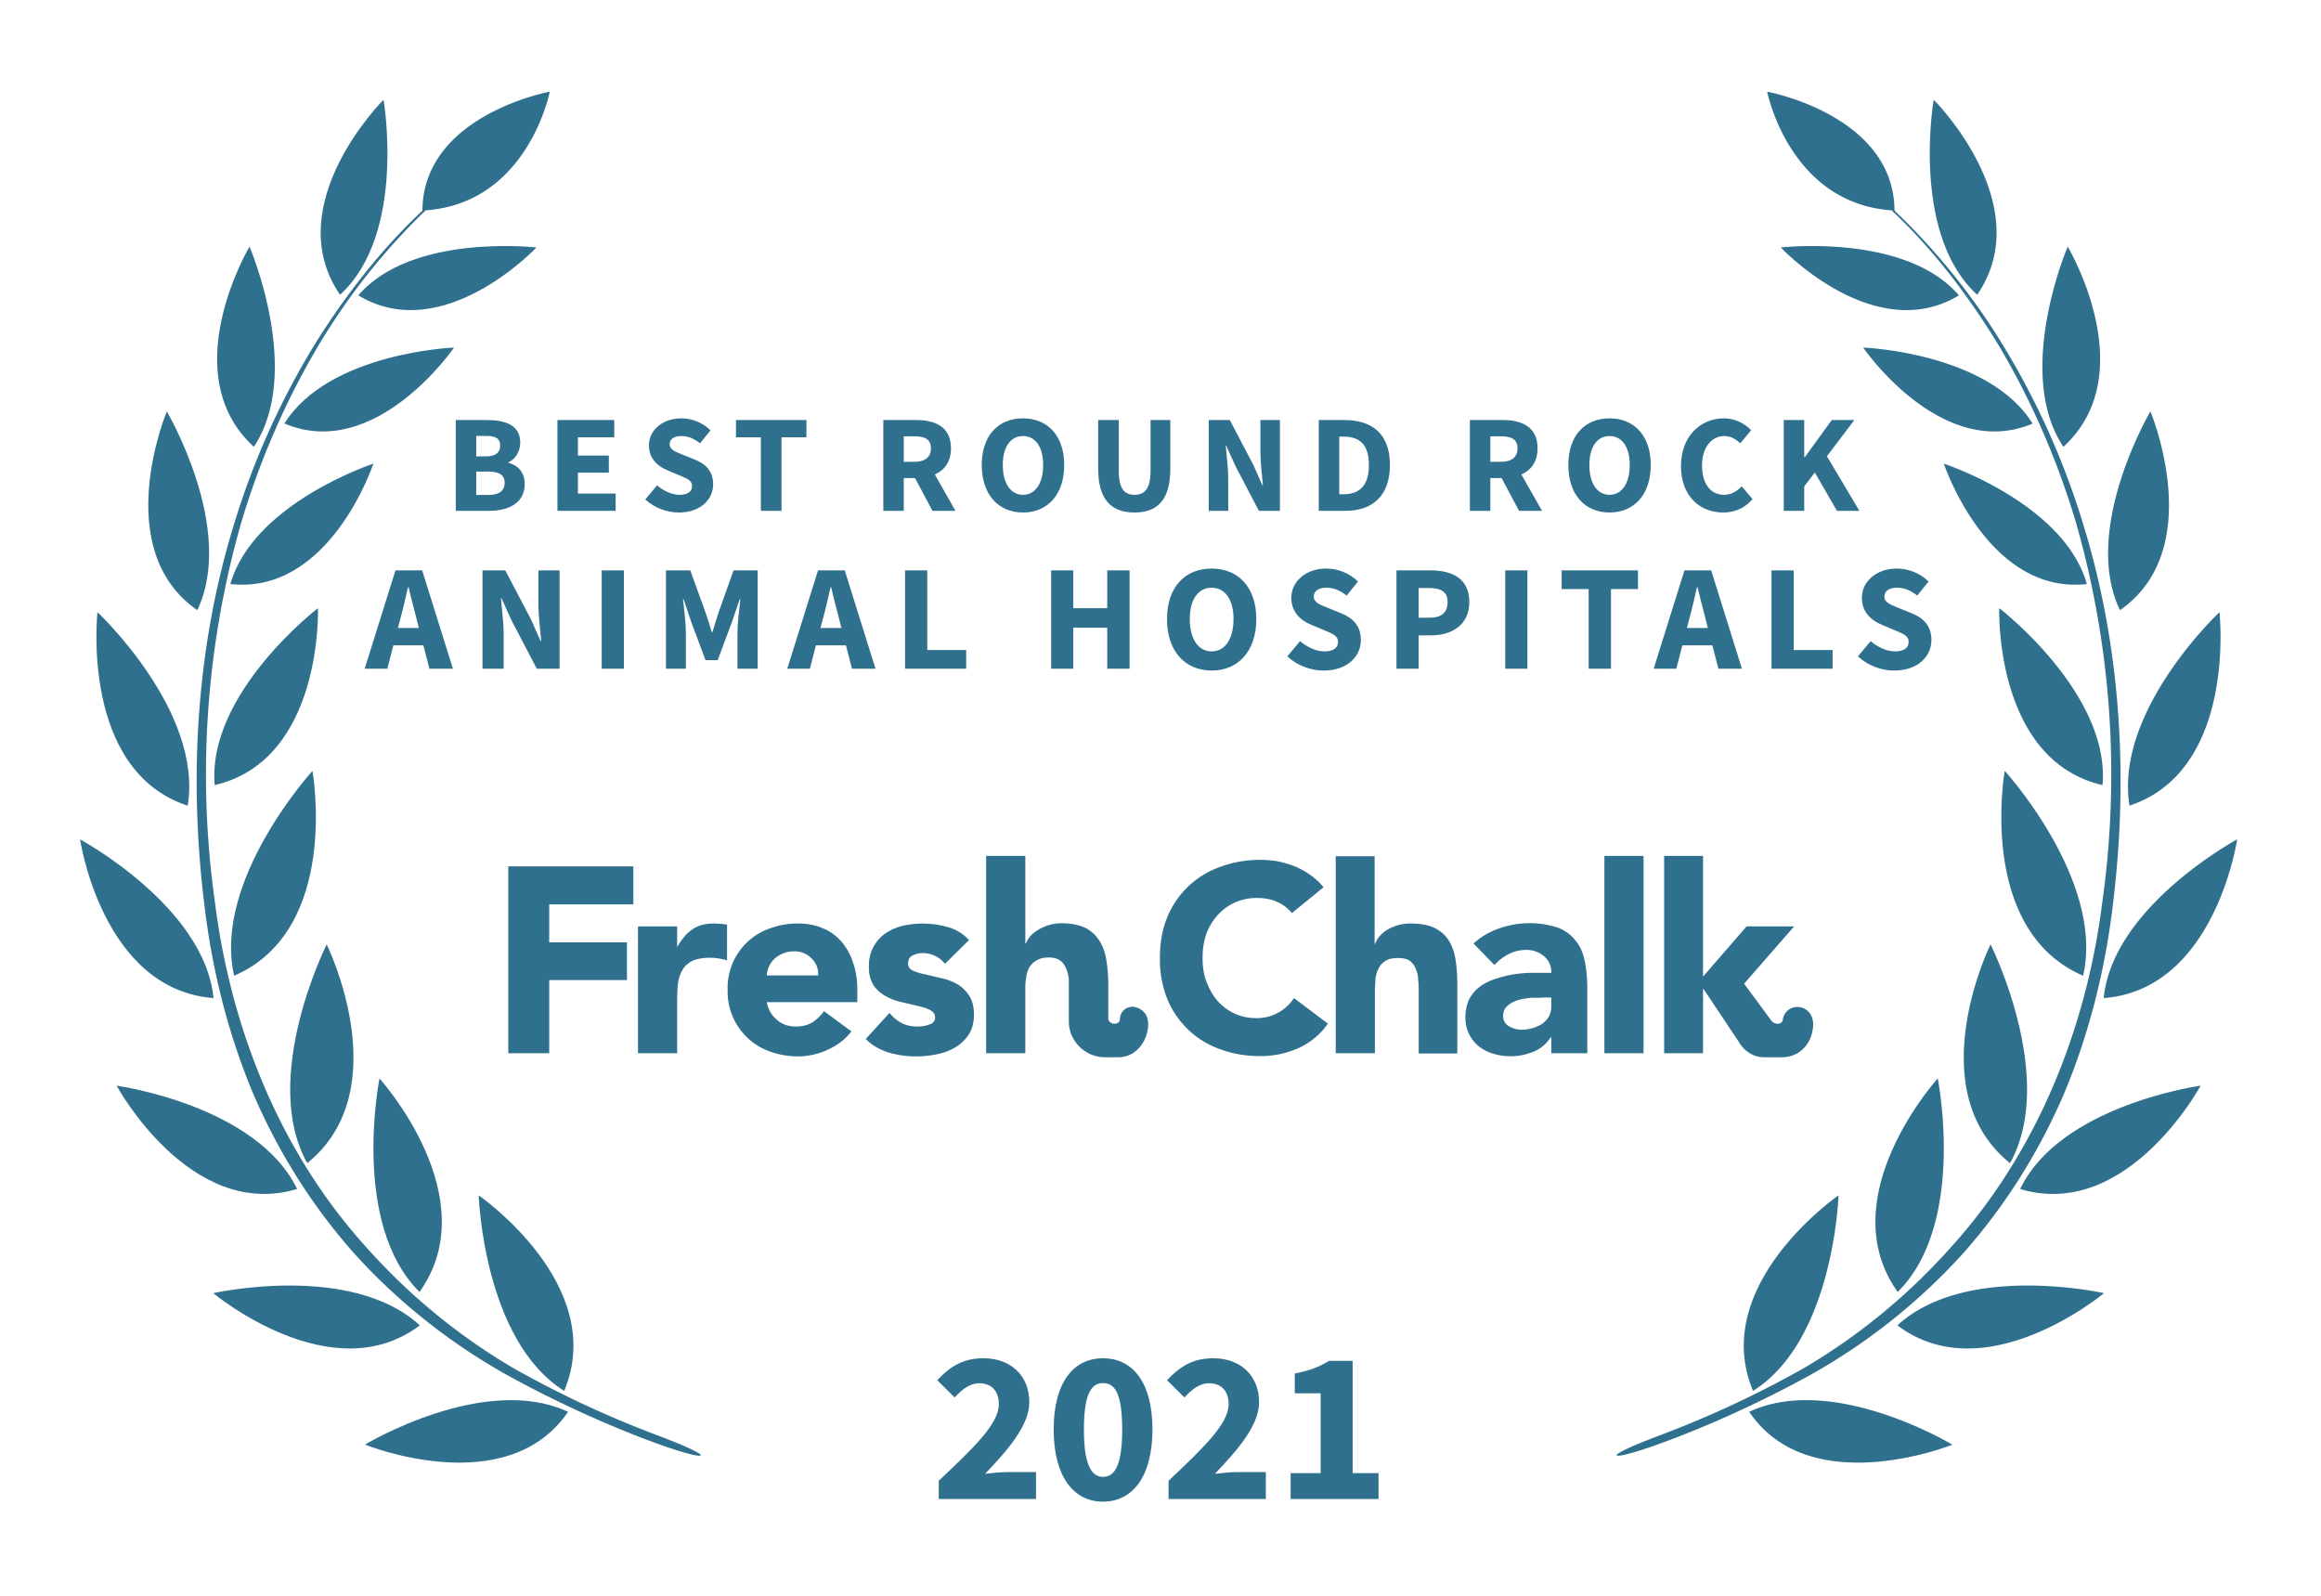
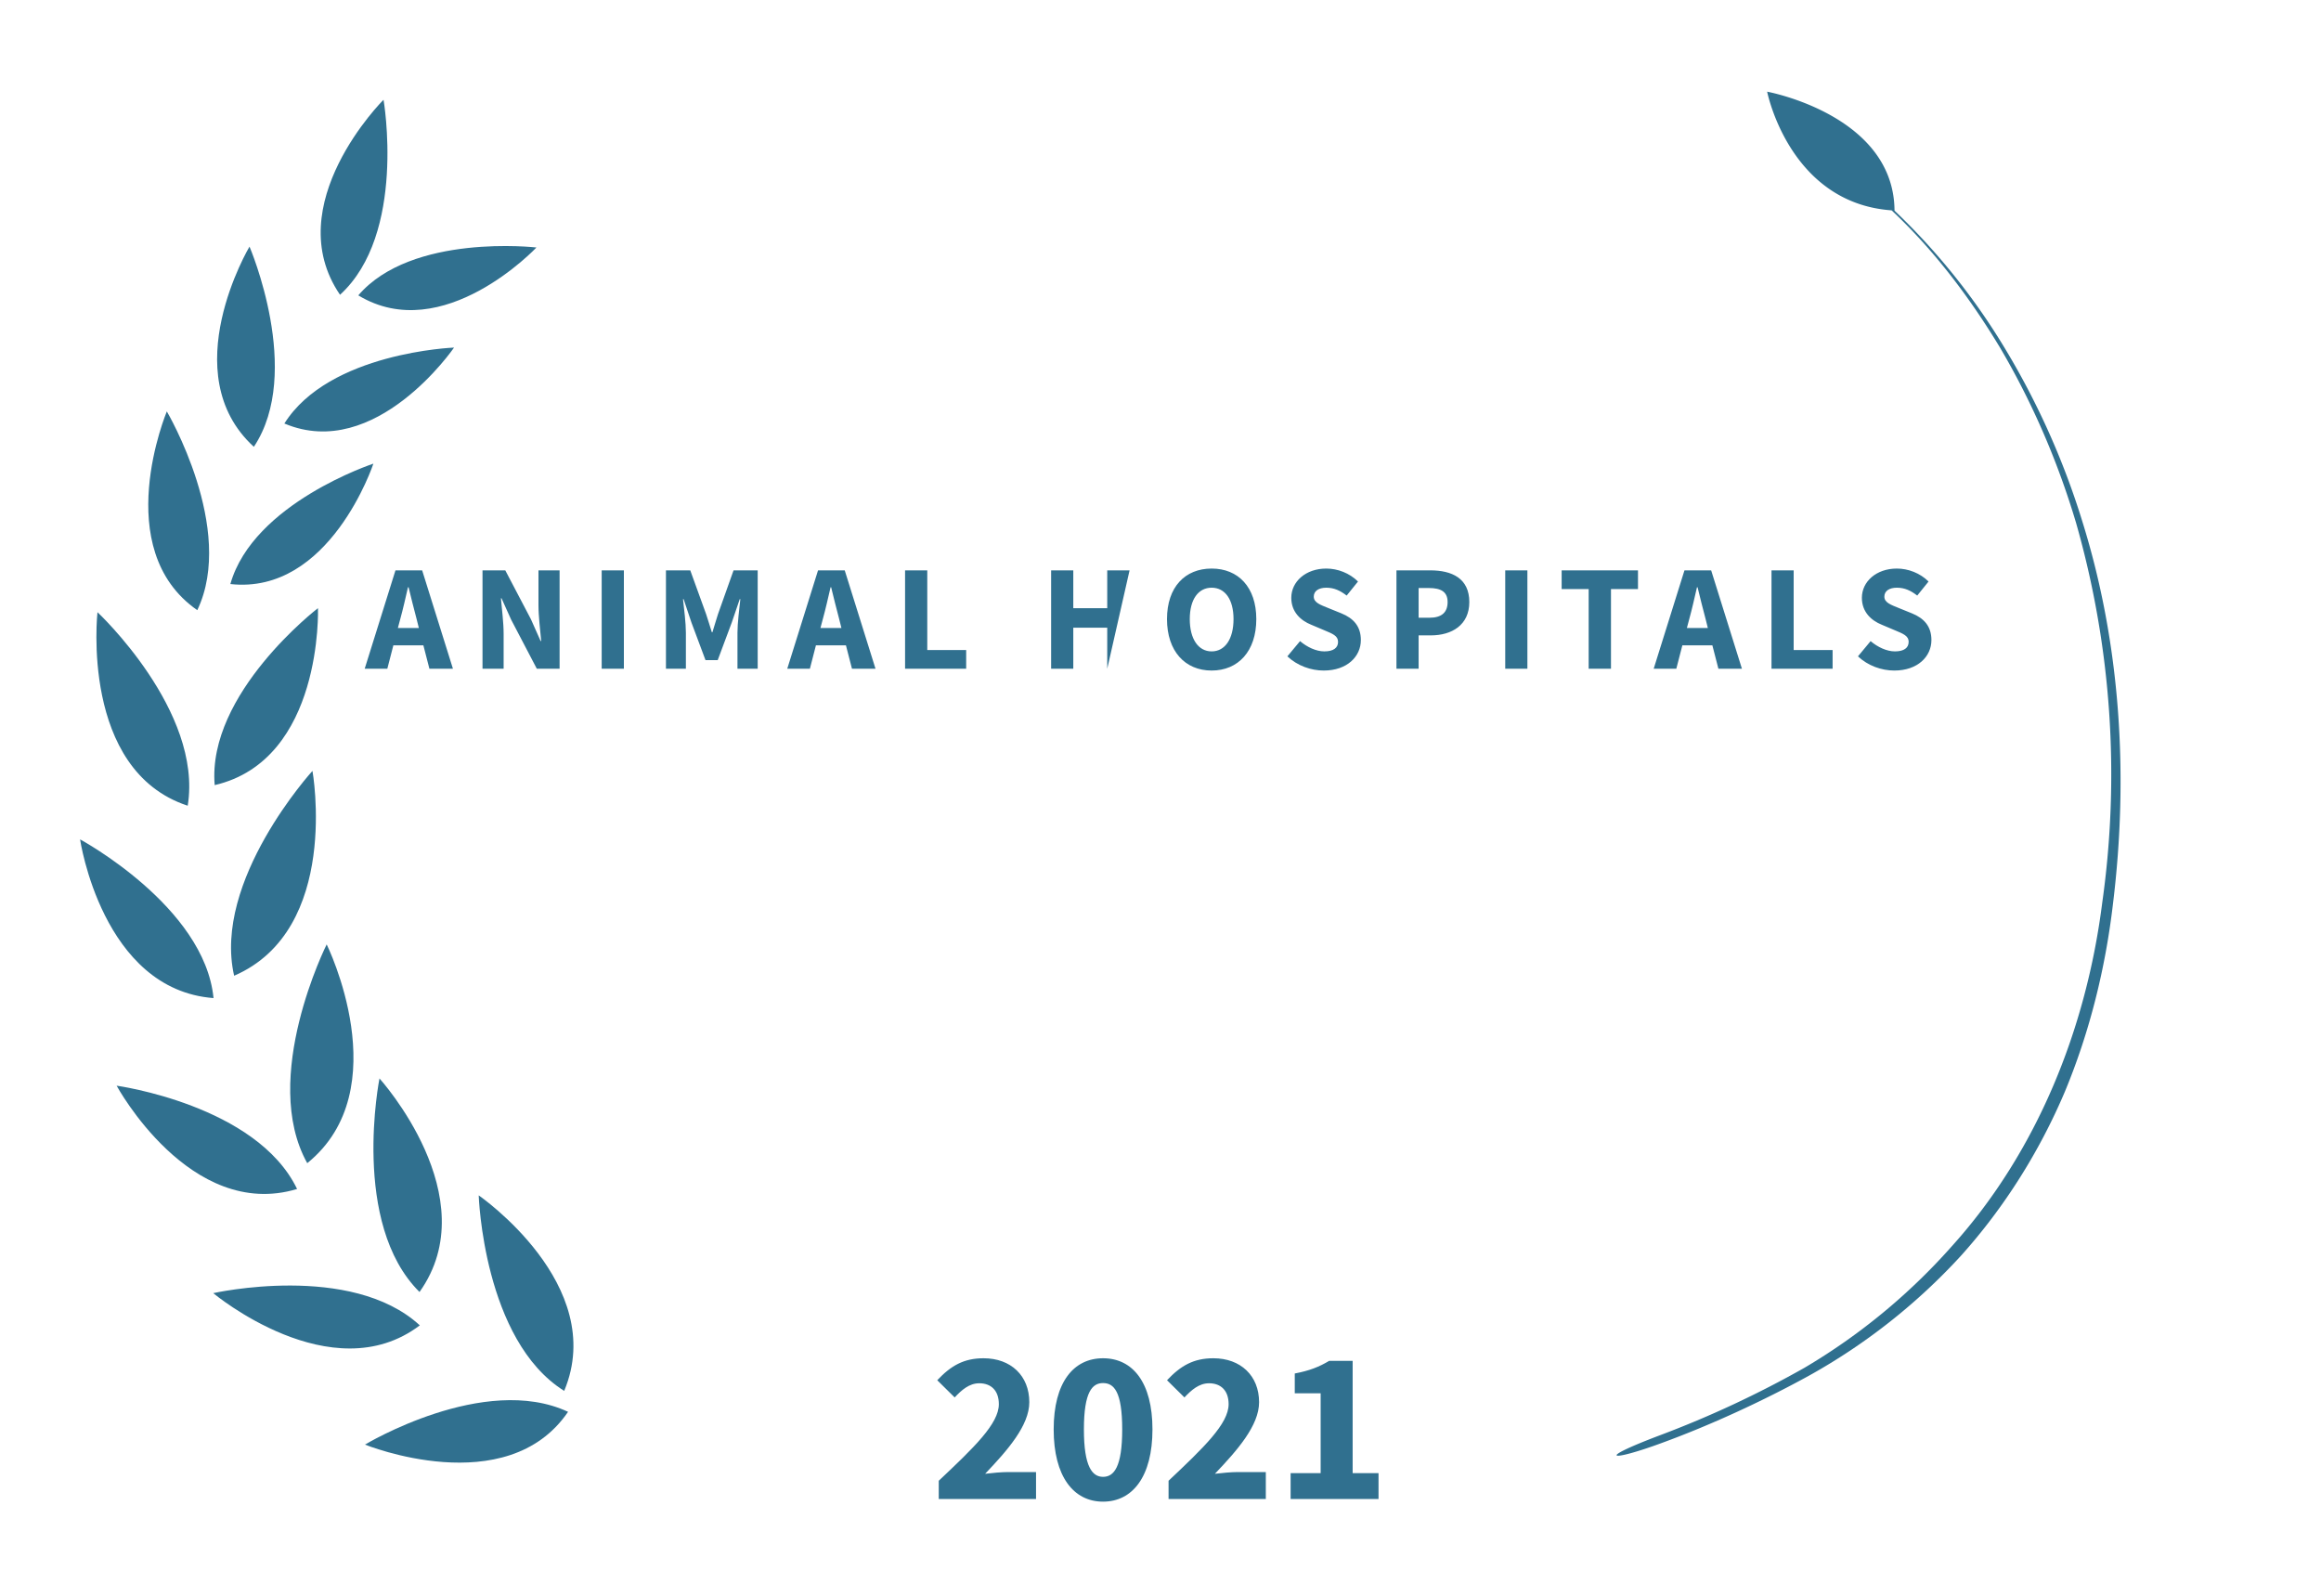
<svg xmlns="http://www.w3.org/2000/svg" width="800" height="550">
  <rect width="100%" height="100%" fill="none" />
  <g fill="#30708f">
    <path d="M572.1 494.7c-23 8.7-16.6 9 .5 2.7 17-6.2 35.2-14.6 51-23.3a208.3 208.3 0 0 0 52.4-41.4c14.9-16.6 27-35.9 35.7-56.4 8.6-20.7 14-42.6 16.6-64.8 5.4-44 2.7-89.4-10.6-131.9a267.8 267.8 0 0 0-27.3-60.6A227.5 227.5 0 0 0 653 72.6c-.2-33-43.9-41-43.9-41S616.7 70 652 72.5c14.7 13.8 26.9 30 37.3 47.2 11.2 19 20 39.4 26.3 60.6a315.9 315.9 0 0 1 9 130.8c-5.5 43.5-22.5 86-52 118.6a211.4 211.4 0 0 1-50.6 41.7 354.5 354.5 0 0 1-49.9 23.3z" />
-     <path d="M681.5 101.6c-23-21-15-67.2-15-67.2.1 0 36.2 36.2 15 67.2zM675.2 101.8c-29.2 17.7-61.4-16.5-61.4-16.5s43-5 61.4 16.5zM700.6 146c-31.4 13.2-58.4-26.2-58.4-26.2s43.1 1.6 58.4 26.2zM670 159.8s15.1 45.3 49.3 41.5c-7.9-27.9-49.3-41.5-49.3-41.5zM689.1 209.6s38.3 29.4 35.6 61c-37.4-8.7-35.6-61-35.6-61zM691 265.7s34.5 37.8 27 70.6c-36.8-15.9-27-70.6-27-70.6zM692.8 400.9c-31.4-25.4-6.7-75.4-6.7-75.4s23.1 46 6.7 75.4zM654.1 445.3c-23.3-32.7 13.8-73.6 13.8-73.6s10 50-13.8 73.6zM604.2 479.3C589 442.8 633.7 412 633.7 412s-1.6 50-29.5 67.4zM711.2 154c-17.1-25.7 1.5-69 1.5-69s26.1 43.8-1.5 69zM730.7 210.3c-13.4-28 10.5-68.5 10.5-68.5s19.9 47.4-10.5 68.5zM734 277.7C728.7 245 765 211 765 211s6.1 54.5-31.1 66.7zM725.1 344c3.1-31.6 46-54.7 46-54.7s-7.6 51.8-46 54.7zM758.5 374.2s-25.3 46.7-62.2 35.6c14-29 62.2-35.6 62.2-35.6zM725.2 445.7s-40.8 34.1-71.2 11.1c23.7-21.8 71.2-11.1 71.2-11.1zM673 497.9s-49 19.8-70.1-11.3c28.9-13.5 70 11.3 70 11.3zM226.6 494.7c23 8.7 16.7 9-.5 2.7-17-6.2-35.2-14.6-51-23.3a208.3 208.3 0 0 1-52.4-41.4c-14.9-16.6-27-35.9-35.7-56.4-8.6-20.7-14-42.6-16.6-64.8-5.4-44-2.7-89.4 10.6-131.9a267.8 267.8 0 0 1 27.3-60.6c10.5-16.9 22.8-32.8 37.3-46.4.2-33 43.9-41 43.9-41S182 70 146.7 72.5a224.4 224.4 0 0 0-37.3 47.2c-11.2 19-20 39.4-26.3 60.6a315.9 315.9 0 0 0-9 130.8c5.5 43.5 22.5 86 52 118.6a211.4 211.4 0 0 0 50.6 41.7 354.5 354.5 0 0 0 49.9 23.3z" />
    <path d="M117.2 101.6c23-21 15-67.2 15-67.2-.1 0-36.2 36.2-15 67.2zM123.5 101.8c29.2 17.7 61.4-16.5 61.4-16.5s-43-5-61.4 16.5zM98.1 146c31.4 13.2 58.4-26.2 58.4-26.2S113.4 121.4 98 146zM128.7 159.8s-15 45.3-49.3 41.5c7.9-27.9 49.3-41.5 49.3-41.5zM109.6 209.6S71.3 239 74 270.6c37.4-8.7 35.6-61 35.6-61zM107.7 265.7s-34.5 37.8-27 70.6c36.8-15.9 27-70.6 27-70.6zM105.9 400.9c31.4-25.4 6.7-75.4 6.7-75.4s-23.1 46-6.7 75.4zM144.6 445.3c23.3-32.7-13.8-73.6-13.8-73.6s-10 50 13.8 73.6zM194.5 479.3C209.7 442.8 165 412 165 412s1.6 50 29.5 67.4zM87.5 154c17.1-25.7-1.5-69-1.5-69s-26.1 43.8 1.5 69zM68 210.3c13.4-28-10.5-68.5-10.5-68.5S37.6 189.2 68 210.3zM64.7 277.7C70 245 33.6 211 33.6 211s-6.1 54.5 31.1 66.7zM73.6 344c-3.1-31.6-46-54.7-46-54.7s7.6 51.8 46 54.7zM40.2 374.2s25.3 46.7 62.2 35.6c-14-29-62.2-35.6-62.2-35.6zM73.5 445.7s40.8 34.1 71.2 11.1C121 435 73.5 445.7 73.5 445.7zM125.8 497.9s48.8 19.8 70-11.3c-28.9-13.5-70 11.3-70 11.3z" />
-     <path d="M175.2 363h14.1v-25.2h26.8v-13h-26.8v-13.1h29v-13.1h-43.1zM445.3 314.7a14 14 0 0 0-5.2-3.9c-2-.9-4.3-1.3-7-1.3a17.8 17.8 0 0 0-13.3 5.8 20 20 0 0 0-4 6.6c-.9 2.6-1.3 5.3-1.3 8.3 0 3 .4 5.8 1.4 8.3 1 2.5 2.2 4.7 3.8 6.5a17.4 17.4 0 0 0 13 5.9A15.3 15.3 0 0 0 446 344l11.7 8.8a24.6 24.6 0 0 1-10.3 8.5 32 32 0 0 1-13 2.7c-5 0-9.6-.8-13.9-2.4a30.6 30.6 0 0 1-18.2-17.4 36.4 36.4 0 0 1-2.5-14c0-5.2.8-9.8 2.5-14a30.7 30.7 0 0 1 18.2-17.4 39.6 39.6 0 0 1 19.6-2c2 .4 4 1 5.9 1.7a26 26 0 0 1 5.4 2.9c1.8 1.2 3.4 2.7 4.8 4.4zM219.9 319.3h13.5v7h.1c1.5-2.7 3.2-4.7 5.2-6 2-1.4 4.4-2 7.4-2a26.8 26.8 0 0 1 4.5.4V331a20.4 20.4 0 0 0-5.7-.9c-2.6 0-4.7.4-6.1 1a8.2 8.2 0 0 0-3.5 3.1c-.8 1.3-1.3 2.8-1.6 4.6-.2 1.8-.3 3.8-.3 6V363h-13.5v-43.7zM293.5 355.5a21.5 21.5 0 0 1-8.2 6.3 24.6 24.6 0 0 1-10.3 2.3c-3.3 0-6.5-.6-9.4-1.6a21.9 21.9 0 0 1-14.8-21.3 21.7 21.7 0 0 1 14.8-21.3c3-1.1 6-1.6 9.4-1.6 3.2 0 6 .5 8.5 1.6 2.6 1 4.7 2.6 6.5 4.6a21 21 0 0 1 4 7.2c1 2.8 1.5 6 1.5 9.5v4.2h-31.2c.5 2.6 1.7 4.6 3.5 6.1 1.8 1.6 4 2.3 6.6 2.3 2.2 0 4-.5 5.6-1.4 1.5-1 2.9-2.3 4-3.9zM282 336.2c.1-2.3-.6-4.2-2.2-5.8a8 8 0 0 0-6-2.5 10.1 10.1 0 0 0-6.9 2.6 8.5 8.5 0 0 0-2.6 5.7zM325.7 332.2a9.6 9.6 0 0 0-7.8-3.7c-1.1 0-2.3.3-3.3.8-1.1.5-1.6 1.5-1.6 2.8 0 1 .5 1.9 1.6 2.4s2.6 1 4.2 1.3l5.5 1.3c2 .4 3.8 1.1 5.5 2 1.7 1 3.1 2.3 4.2 4 1.1 1.6 1.7 3.8 1.7 6.6s-.6 5.1-1.9 7a14.1 14.1 0 0 1-4.7 4.4 20 20 0 0 1-6.4 2.3 34.3 34.3 0 0 1-16.3-.6c-3.2-1-5.8-2.5-8-4.7l8.2-9c1.2 1.5 2.6 2.7 4.2 3.5 1.5.8 3.3 1.2 5.3 1.2 1.6 0 3-.2 4.2-.7 1.3-.4 2-1.2 2-2.4s-.6-2-1.8-2.6c-1-.6-2.5-1-4.2-1.4l-5.5-1.3c-2-.4-3.7-1.1-5.4-2-1.7-.9-3.2-2.2-4.3-3.8a11.6 11.6 0 0 1-1.6-6.6 13.3 13.3 0 0 1 5.7-11.3 18 18 0 0 1 5.9-2.6 31.6 31.6 0 0 1 15.5.4c2.9.8 5.4 2.3 7.4 4.5zM534.7 357.5h-.2c-1.5 2.3-3.5 4-6 5a20.6 20.6 0 0 1-13.7.7c-1.9-.5-3.5-1.4-5-2.5a12.5 12.5 0 0 1-4.7-10.1c0-2.5.5-4.6 1.4-6.4 1-1.7 2.2-3.2 3.8-4.3 1.6-1.1 3.4-2 5.4-2.6a40.1 40.1 0 0 1 13-2h6a7 7 0 0 0-2.6-5.8 9.2 9.2 0 0 0-6-2.1c-2.2 0-4.3.5-6 1.4-2 1-3.5 2.2-5 3.8l-7.2-7.4a25 25 0 0 1 8.8-5.2 31.5 31.5 0 0 1 20.2-.3c2.6 1 4.6 2.5 6.1 4.4 1.6 1.9 2.6 4.2 3.2 7 .6 2.8.9 6 .9 9.7V363h-12.4zm-3.3-13.6h-3.8c-1.6.2-3 .4-4.4.8-1.4.5-2.6 1-3.6 2-1 .8-1.5 2-1.5 3.4 0 1.6.7 2.9 2 3.6 1.4.8 2.9 1.2 4.4 1.2a13.4 13.4 0 0 0 7-2c1-.7 1.8-1.6 2.4-2.6.5-1 .8-2.2.8-3.6v-2.9h-3.3zM553 363v-68h13.5v68zM473.8 295v30.3h.2a8 8 0 0 1 1.5-2.6 12 12 0 0 1 2.6-2.2 15.4 15.4 0 0 1 8-2.2c3.5 0 6.2.5 8.3 1.5 2.1 1 3.8 2.5 5 4.4 1.1 1.8 1.9 4 2.3 6.6.4 2.5.6 5.2.6 8.1v24.2H489v-21.5c0-1.2 0-2.5-.2-3.9 0-1.3-.3-2.6-.8-3.7-.4-1.2-1.1-2-2-2.8-1-.7-2.3-1-4-1-1.8 0-3.2.2-4.3.9-1 .6-1.9 1.4-2.4 2.5-.6 1-1 2.2-1.2 3.6l-.2 4V363h-13.5v-67.9h13.5zM587 340.9h.2l12.2 18.3s2.7 5.2 8.7 5.2h6.1c5.7 0 10.1-4.2 10.7-10.3.5-4.7-2.5-6.8-4.8-7a5 5 0 0 0-5.6 4.4c-.2 1.5-2.6 2-4 .2l-9.3-12.6v-.1l17.2-19.7H602l-15 17.3V295h-13.4v68H587v-22.1zM391 347c-2.2-.2-4.9 1-5 4.4-.1 2-4 2-4-.6v-11.9c0-3-.3-5.7-.7-8.2-.4-2.5-1.2-4.7-2.4-6.5a11.9 11.9 0 0 0-4.8-4.4c-2.2-1-4.9-1.6-8.3-1.6a15.8 15.8 0 0 0-8 2.3 12 12 0 0 0-2.7 2.2c-.7.9-1.2 1.7-1.5 2.5h-.2V295h-13.5v68h13.5v-21.8c0-1.4 0-2.8.3-4.1.1-1.3.5-2.5 1-3.6.7-1 1.5-1.9 2.6-2.5 1-.6 2.4-1 4.2-1 1.7 0 3 .4 4 1.1.9.7 1.6 1.7 2 2.8.5 1.2.8 2.4.9 3.7V352c0 6.8 5.6 12.4 12.5 12.4h4.6c5.2 0 9.6-4.3 10.2-10.4.5-4.7-2.5-6.6-4.7-6.9z" />
-     <path d="M157.10 176.06L168.71 176.06C175.48 176.06 180.86 173.23 180.86 166.85C180.86 162.67 178.41 160.32 175.24 159.50L175.24 159.31C177.78 158.35 179.32 155.33 179.32 152.54C179.32 146.54 174.28 144.77 167.80 144.77L157.10 144.77ZM164.15 157.30L164.15 150.24L167.51 150.24C170.82 150.24 172.41 151.15 172.41 153.60C172.41 155.86 170.92 157.30 167.46 157.30ZM164.15 170.59L164.15 162.53L168.14 162.53C172.02 162.53 173.94 163.63 173.94 166.37C173.94 169.25 171.98 170.59 168.14 170.59ZM192.14 176.06L212.20 176.06L212.20 170.11L199.19 170.11L199.19 162.91L209.85 162.91L209.85 157.01L199.19 157.01L199.19 150.72L211.72 150.72L211.72 144.77L192.14 144.77ZM233.99 176.64C241.48 176.64 245.80 172.13 245.80 166.94C245.80 162.53 243.40 159.98 239.61 158.45L235.58 156.82C232.89 155.71 230.82 155.04 230.82 153.12C230.82 151.34 232.36 150.29 234.81 150.29C237.30 150.29 239.22 151.20 241.29 152.78L244.89 148.32C242.20 145.63 238.41 144.19 234.81 144.19C228.28 144.19 223.67 148.32 223.67 153.50C223.67 158.06 226.74 160.75 229.96 162.05L234.04 163.78C236.78 164.93 238.55 165.55 238.55 167.52C238.55 169.39 237.11 170.54 234.18 170.54C231.59 170.54 228.71 169.20 226.46 167.28L222.42 172.13C225.59 175.10 229.91 176.64 233.99 176.64ZM262.26 176.06L269.37 176.06L269.37 150.72L277.96 150.72L277.96 144.77L253.67 144.77L253.67 150.72L262.26 150.72ZM304.46 176.06L311.51 176.06L311.51 164.78L315.40 164.78L321.40 176.06L329.32 176.06L322.22 163.54C325.58 162.05 327.78 159.12 327.78 154.51C327.78 147.07 322.36 144.77 315.74 144.77L304.46 144.77ZM311.51 159.17L311.51 150.38L315.16 150.38C318.86 150.38 320.87 151.44 320.87 154.51C320.87 157.58 318.86 159.17 315.16 159.17ZM352.60 176.64C361.05 176.64 366.81 170.50 366.81 160.27C366.81 150.10 361.05 144.19 352.60 144.19C344.15 144.19 338.39 150.05 338.39 160.27C338.39 170.50 344.15 176.64 352.60 176.64ZM352.60 170.54C348.33 170.54 345.64 166.56 345.64 160.27C345.64 154.03 348.33 150.29 352.60 150.29C356.87 150.29 359.56 154.03 359.56 160.27C359.56 166.56 356.87 170.54 352.60 170.54ZM391.05 176.64C399.11 176.64 403.38 172.08 403.38 161.57L403.38 144.77L396.57 144.77L396.57 162.29C396.57 168.43 394.55 170.54 391.05 170.54C387.54 170.54 385.62 168.43 385.62 162.29L385.62 144.77L378.52 144.77L378.52 161.57C378.52 172.08 382.94 176.64 391.05 176.64ZM416.63 176.06L423.35 176.06L423.35 164.98C423.35 161.28 422.78 157.10 422.49 153.65L422.68 153.65L425.75 160.46L433.91 176.06L441.16 176.06L441.16 144.77L434.44 144.77L434.44 155.81C434.44 159.50 435.02 163.92 435.30 167.23L435.11 167.23L432.04 160.32L423.88 144.77L416.63 144.77ZM454.55 176.06L463.77 176.06C472.94 176.06 479.08 171.02 479.08 160.27C479.08 149.52 472.94 144.77 463.38 144.77L454.55 144.77ZM461.61 170.35L461.61 150.48L462.95 150.48C468.28 150.48 471.83 152.78 471.83 160.27C471.83 167.76 468.28 170.35 462.95 170.35ZM506.63 176.06L513.69 176.06L513.69 164.78L517.58 164.78L523.58 176.06L531.50 176.06L524.39 163.54C527.75 162.05 529.96 159.12 529.96 154.51C529.96 147.07 524.54 144.77 517.91 144.77L506.63 144.77ZM513.69 159.17L513.69 150.38L517.34 150.38C521.03 150.38 523.05 151.44 523.05 154.51C523.05 157.58 521.03 159.17 517.34 159.17ZM554.78 176.64C563.22 176.64 568.98 170.50 568.98 160.27C568.98 150.10 563.22 144.19 554.78 144.19C546.33 144.19 540.57 150.05 540.57 160.27C540.57 170.50 546.33 176.64 554.78 176.64ZM554.78 170.54C550.50 170.54 547.82 166.56 547.82 160.27C547.82 154.03 550.50 150.29 554.78 150.29C559.05 150.29 561.74 154.03 561.74 160.27C561.74 166.56 559.05 170.54 554.78 170.54ZM593.94 176.64C598.02 176.64 601.48 175.06 604.07 172.03L600.33 167.62C598.79 169.25 596.78 170.54 594.23 170.54C589.62 170.54 586.65 166.80 586.65 160.37C586.65 154.08 590.06 150.29 594.33 150.29C596.58 150.29 598.26 151.34 599.85 152.78L603.59 148.27C601.48 146.11 598.22 144.19 594.18 144.19C586.26 144.19 579.40 150.24 579.40 160.61C579.40 171.12 586.02 176.64 593.94 176.64ZM614.82 176.06L621.88 176.06L621.88 167.66L625.53 162.86L633.16 176.06L640.89 176.06L629.70 157.25L639.16 144.77L631.38 144.77L622.07 157.58L621.88 157.58L621.88 144.77L614.82 144.77Z" />
-     <path d="M137.97 213.33C138.91 209.95 139.79 205.99 140.62 202.41L140.83 202.41C141.72 205.94 142.65 209.95 143.59 213.33L144.37 216.45L137.14 216.45ZM125.70 230.49L133.50 230.49L135.58 222.43L145.93 222.43L148.01 230.49L156.12 230.49L145.51 196.58L136.31 196.58ZM166.31 230.49L173.59 230.49L173.59 218.47C173.59 214.47 172.97 209.95 172.66 206.20L172.86 206.20L176.19 213.59L185.03 230.49L192.88 230.49L192.88 196.58L185.60 196.58L185.60 208.54C185.60 212.55 186.23 217.33 186.54 220.92L186.33 220.92L183.00 213.43L174.16 196.58L166.31 196.58ZM207.39 230.49L215.04 230.49L215.04 196.58L207.39 196.58ZM229.54 230.49L236.41 230.49L236.41 218.06C236.41 214.73 235.78 209.79 235.42 206.51L235.63 206.51L238.33 214.57L243.17 227.52L247.38 227.52L252.22 214.57L254.97 206.51L255.18 206.51C254.82 209.79 254.19 214.73 254.19 218.06L254.19 230.49L261.16 230.49L261.16 196.58L252.84 196.58L247.48 211.66C246.81 213.64 246.24 215.82 245.56 217.90L245.35 217.90C244.68 215.82 244.05 213.64 243.38 211.66L237.92 196.58L229.54 196.58ZM283.62 213.33C284.56 209.95 285.44 205.99 286.28 202.41L286.48 202.41C287.37 205.94 288.30 209.95 289.24 213.33L290.02 216.45L282.79 216.45ZM271.35 230.49L279.15 230.49L281.23 222.43L291.58 222.43L293.66 230.49L301.77 230.49L291.16 196.58L281.96 196.58ZM311.96 230.49L333.02 230.49L333.02 224.04L319.61 224.04L319.61 196.58L311.96 196.58ZM362.30 230.49L369.94 230.49L369.94 216.34L381.64 216.34L381.64 230.49L389.34 230.49L389.34 196.58L381.64 196.58L381.64 209.63L369.94 209.63L369.94 196.58L362.30 196.58ZM417.63 231.11C426.78 231.11 433.02 224.45 433.02 213.38C433.02 202.35 426.78 195.96 417.63 195.96C408.48 195.96 402.24 202.30 402.24 213.38C402.24 224.45 408.48 231.11 417.63 231.11ZM417.63 224.51C413.00 224.51 410.09 220.19 410.09 213.38C410.09 206.62 413.00 202.56 417.63 202.56C422.26 202.56 425.17 206.62 425.17 213.38C425.17 220.19 422.26 224.51 417.63 224.51ZM456.26 231.11C464.38 231.11 469.06 226.22 469.06 220.61C469.06 215.82 466.46 213.07 462.35 211.40L457.98 209.63C455.07 208.44 452.83 207.71 452.83 205.63C452.83 203.71 454.50 202.56 457.15 202.56C459.85 202.56 461.93 203.55 464.17 205.27L468.07 200.43C465.16 197.52 461.05 195.96 457.15 195.96C450.08 195.96 445.08 200.43 445.08 206.05C445.08 210.99 448.41 213.90 451.90 215.30L456.32 217.17C459.28 218.42 461.20 219.10 461.20 221.23C461.20 223.26 459.64 224.51 456.47 224.51C453.66 224.51 450.54 223.05 448.10 220.97L443.73 226.22C447.16 229.45 451.84 231.11 456.26 231.11ZM481.33 230.49L488.97 230.49L488.97 218.99L493.18 218.99C500.36 218.99 506.44 215.46 506.44 207.50C506.44 199.29 500.41 196.58 492.98 196.58L481.33 196.58ZM488.97 212.91L488.97 202.67L492.51 202.67C496.67 202.67 498.96 203.97 498.96 207.50C498.96 211.04 496.93 212.91 492.72 212.91ZM518.82 230.49L526.46 230.49L526.46 196.58L518.82 196.58ZM547.58 230.49L555.27 230.49L555.27 203.03L564.58 203.03L564.58 196.58L538.27 196.58L538.27 203.03L547.58 203.03ZM582.26 213.33C583.20 209.95 584.08 205.99 584.91 202.41L585.12 202.41C586.00 205.94 586.94 209.95 587.88 213.33L588.66 216.45L581.43 216.45ZM569.99 230.49L577.79 230.49L579.87 222.43L590.22 222.43L592.30 230.49L600.41 230.49L589.80 196.58L580.60 196.58ZM610.60 230.49L631.66 230.49L631.66 224.04L618.24 224.04L618.24 196.58L610.60 196.58ZM652.93 231.11C661.04 231.11 665.72 226.22 665.72 220.61C665.72 215.82 663.12 213.07 659.01 211.40L654.64 209.63C651.73 208.44 649.50 207.71 649.50 205.63C649.50 203.71 651.16 202.56 653.81 202.56C656.52 202.56 658.60 203.55 660.83 205.27L664.73 200.43C661.82 197.52 657.71 195.96 653.81 195.96C646.74 195.96 641.75 200.43 641.75 206.05C641.75 210.99 645.08 213.90 648.56 215.30L652.98 217.17C655.94 218.42 657.87 219.10 657.87 221.23C657.87 223.26 656.31 224.51 653.14 224.51C650.33 224.51 647.21 223.05 644.76 220.97L640.40 226.22C643.83 229.45 648.51 231.11 652.93 231.11Z" />
+     <path d="M137.97 213.33C138.91 209.95 139.79 205.99 140.62 202.41L140.83 202.41C141.72 205.94 142.65 209.95 143.59 213.33L144.37 216.45L137.14 216.45ZM125.70 230.49L133.50 230.49L135.58 222.43L145.93 222.43L148.01 230.49L156.12 230.49L145.51 196.58L136.31 196.58ZM166.31 230.49L173.59 230.49L173.59 218.47C173.59 214.47 172.97 209.95 172.66 206.20L172.86 206.20L176.19 213.59L185.03 230.49L192.88 230.49L192.88 196.58L185.60 196.58L185.60 208.54C185.60 212.55 186.23 217.33 186.54 220.92L186.33 220.92L183.00 213.43L174.16 196.58L166.31 196.58ZM207.39 230.49L215.04 230.49L215.04 196.58L207.39 196.58ZM229.54 230.49L236.41 230.49L236.41 218.06C236.41 214.73 235.78 209.79 235.42 206.51L235.63 206.51L238.33 214.57L243.17 227.52L247.38 227.52L252.22 214.57L254.97 206.51L255.18 206.51C254.82 209.79 254.19 214.73 254.19 218.06L254.19 230.49L261.16 230.49L261.16 196.58L252.84 196.58L247.48 211.66C246.81 213.64 246.24 215.82 245.56 217.90L245.35 217.90C244.68 215.82 244.05 213.64 243.38 211.66L237.92 196.58L229.54 196.58ZM283.62 213.33C284.56 209.95 285.44 205.99 286.28 202.41L286.48 202.41C287.37 205.94 288.30 209.95 289.24 213.33L290.02 216.45L282.79 216.45ZM271.35 230.49L279.15 230.49L281.23 222.43L291.58 222.43L293.66 230.49L301.77 230.49L291.16 196.58L281.96 196.58ZM311.96 230.49L333.02 230.49L333.02 224.04L319.61 224.04L319.61 196.58L311.96 196.58ZM362.30 230.49L369.94 230.49L369.94 216.34L381.64 216.34L381.64 230.49L389.34 196.58L381.64 196.58L381.64 209.63L369.94 209.63L369.94 196.58L362.30 196.58ZM417.63 231.11C426.78 231.11 433.02 224.45 433.02 213.38C433.02 202.35 426.78 195.96 417.63 195.96C408.48 195.96 402.24 202.30 402.24 213.38C402.24 224.45 408.48 231.11 417.63 231.11ZM417.63 224.51C413.00 224.51 410.09 220.19 410.09 213.38C410.09 206.62 413.00 202.56 417.63 202.56C422.26 202.56 425.17 206.62 425.17 213.38C425.17 220.19 422.26 224.51 417.63 224.51ZM456.26 231.11C464.38 231.11 469.06 226.22 469.06 220.61C469.06 215.82 466.46 213.07 462.35 211.40L457.98 209.63C455.07 208.44 452.83 207.71 452.83 205.63C452.83 203.71 454.50 202.56 457.15 202.56C459.85 202.56 461.93 203.55 464.17 205.27L468.07 200.43C465.16 197.52 461.05 195.96 457.15 195.96C450.08 195.96 445.08 200.43 445.08 206.05C445.08 210.99 448.41 213.90 451.90 215.30L456.32 217.17C459.28 218.42 461.20 219.10 461.20 221.23C461.20 223.26 459.64 224.51 456.47 224.51C453.66 224.51 450.54 223.05 448.10 220.97L443.73 226.22C447.16 229.45 451.84 231.11 456.26 231.11ZM481.33 230.49L488.97 230.49L488.97 218.99L493.18 218.99C500.36 218.99 506.44 215.46 506.44 207.50C506.44 199.29 500.41 196.58 492.98 196.58L481.33 196.58ZM488.97 212.91L488.97 202.67L492.51 202.67C496.67 202.67 498.96 203.97 498.96 207.50C498.96 211.04 496.93 212.91 492.72 212.91ZM518.82 230.49L526.46 230.49L526.46 196.58L518.82 196.58ZM547.58 230.49L555.27 230.49L555.27 203.03L564.58 203.03L564.58 196.58L538.27 196.58L538.27 203.03L547.58 203.03ZM582.26 213.33C583.20 209.95 584.08 205.99 584.91 202.41L585.12 202.41C586.00 205.94 586.94 209.95 587.88 213.33L588.66 216.45L581.43 216.45ZM569.99 230.49L577.79 230.49L579.87 222.43L590.22 222.43L592.30 230.49L600.41 230.49L589.80 196.58L580.60 196.58ZM610.60 230.49L631.66 230.49L631.66 224.04L618.24 224.04L618.24 196.58L610.60 196.58ZM652.93 231.11C661.04 231.11 665.72 226.22 665.72 220.61C665.72 215.82 663.12 213.07 659.01 211.40L654.64 209.63C651.73 208.44 649.50 207.71 649.50 205.63C649.50 203.71 651.16 202.56 653.81 202.56C656.52 202.56 658.60 203.55 660.83 205.27L664.73 200.43C661.82 197.52 657.71 195.96 653.81 195.96C646.74 195.96 641.75 200.43 641.75 206.05C641.75 210.99 645.08 213.90 648.56 215.30L652.98 217.17C655.94 218.42 657.87 219.10 657.87 221.23C657.87 223.26 656.31 224.51 653.14 224.51C650.33 224.51 647.21 223.05 644.76 220.97L640.40 226.22C643.83 229.45 648.51 231.11 652.93 231.11Z" />
    <path d="M323.57 516.66L357.10 516.66L357.10 507.36L347.50 507.36C345.25 507.36 341.95 507.66 339.55 507.96C347.28 499.86 354.78 491.31 354.78 483.29C354.78 474.14 348.40 468.14 339.03 468.14C332.20 468.14 327.78 470.69 323.05 475.71L329.05 481.64C331.45 479.09 334.07 476.76 337.53 476.76C341.65 476.76 344.28 479.31 344.28 483.96C344.28 490.71 335.73 498.89 323.57 510.36ZM380.20 517.56C390.40 517.56 397.23 508.86 397.23 492.66C397.23 476.46 390.40 468.14 380.20 468.14C370.00 468.14 363.18 476.46 363.18 492.66C363.18 508.86 370.00 517.56 380.20 517.56ZM380.20 509.01C376.53 509.01 373.60 505.64 373.60 492.66C373.60 479.61 376.53 476.69 380.20 476.69C383.95 476.69 386.80 479.61 386.80 492.66C386.80 505.64 383.95 509.01 380.20 509.01ZM402.78 516.66L436.30 516.66L436.30 507.36L426.70 507.36C424.45 507.36 421.15 507.66 418.75 507.96C426.48 499.86 433.98 491.31 433.98 483.29C433.98 474.14 427.60 468.14 418.23 468.14C411.40 468.14 406.98 470.69 402.25 475.71L408.25 481.64C410.65 479.09 413.28 476.76 416.73 476.76C420.85 476.76 423.48 479.31 423.48 483.96C423.48 490.71 414.93 498.89 402.78 510.36ZM444.85 516.66L475.15 516.66L475.15 507.74L466.23 507.74L466.23 469.04L458.13 469.04C454.75 471.06 451.45 472.41 446.28 473.39L446.28 480.21L455.20 480.21L455.20 507.74L444.85 507.74Z" />
  </g>
</svg>